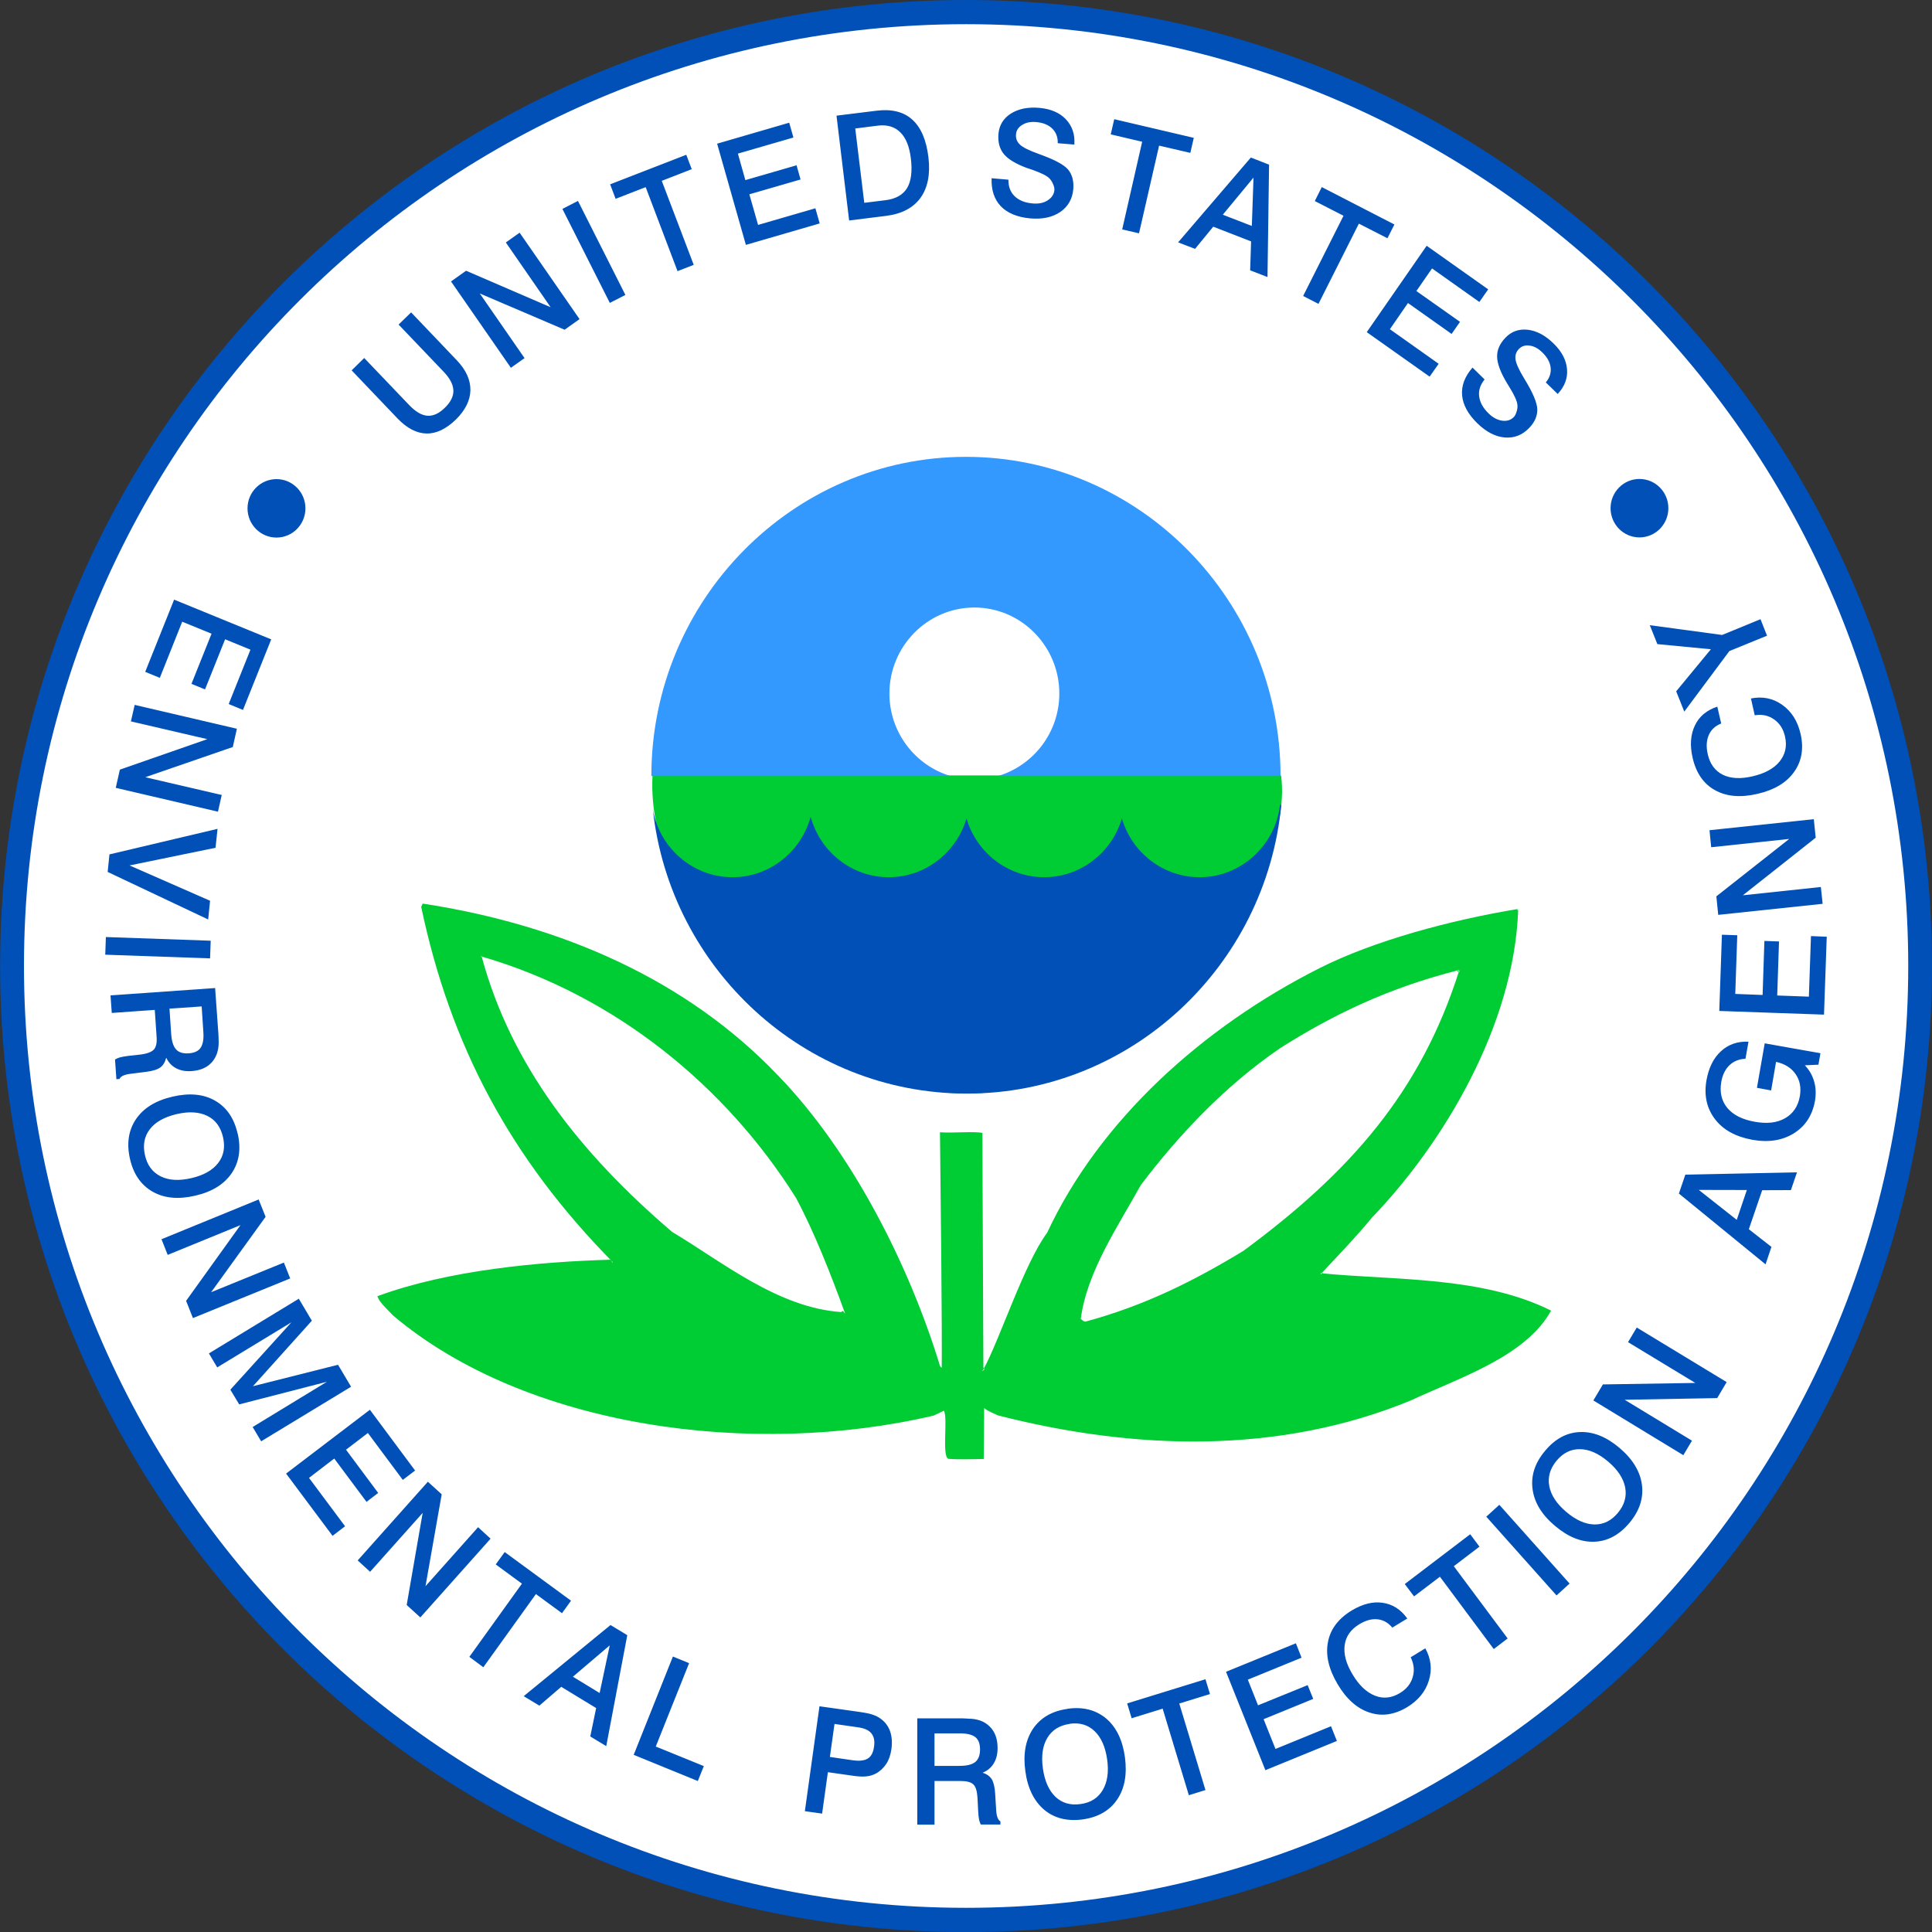
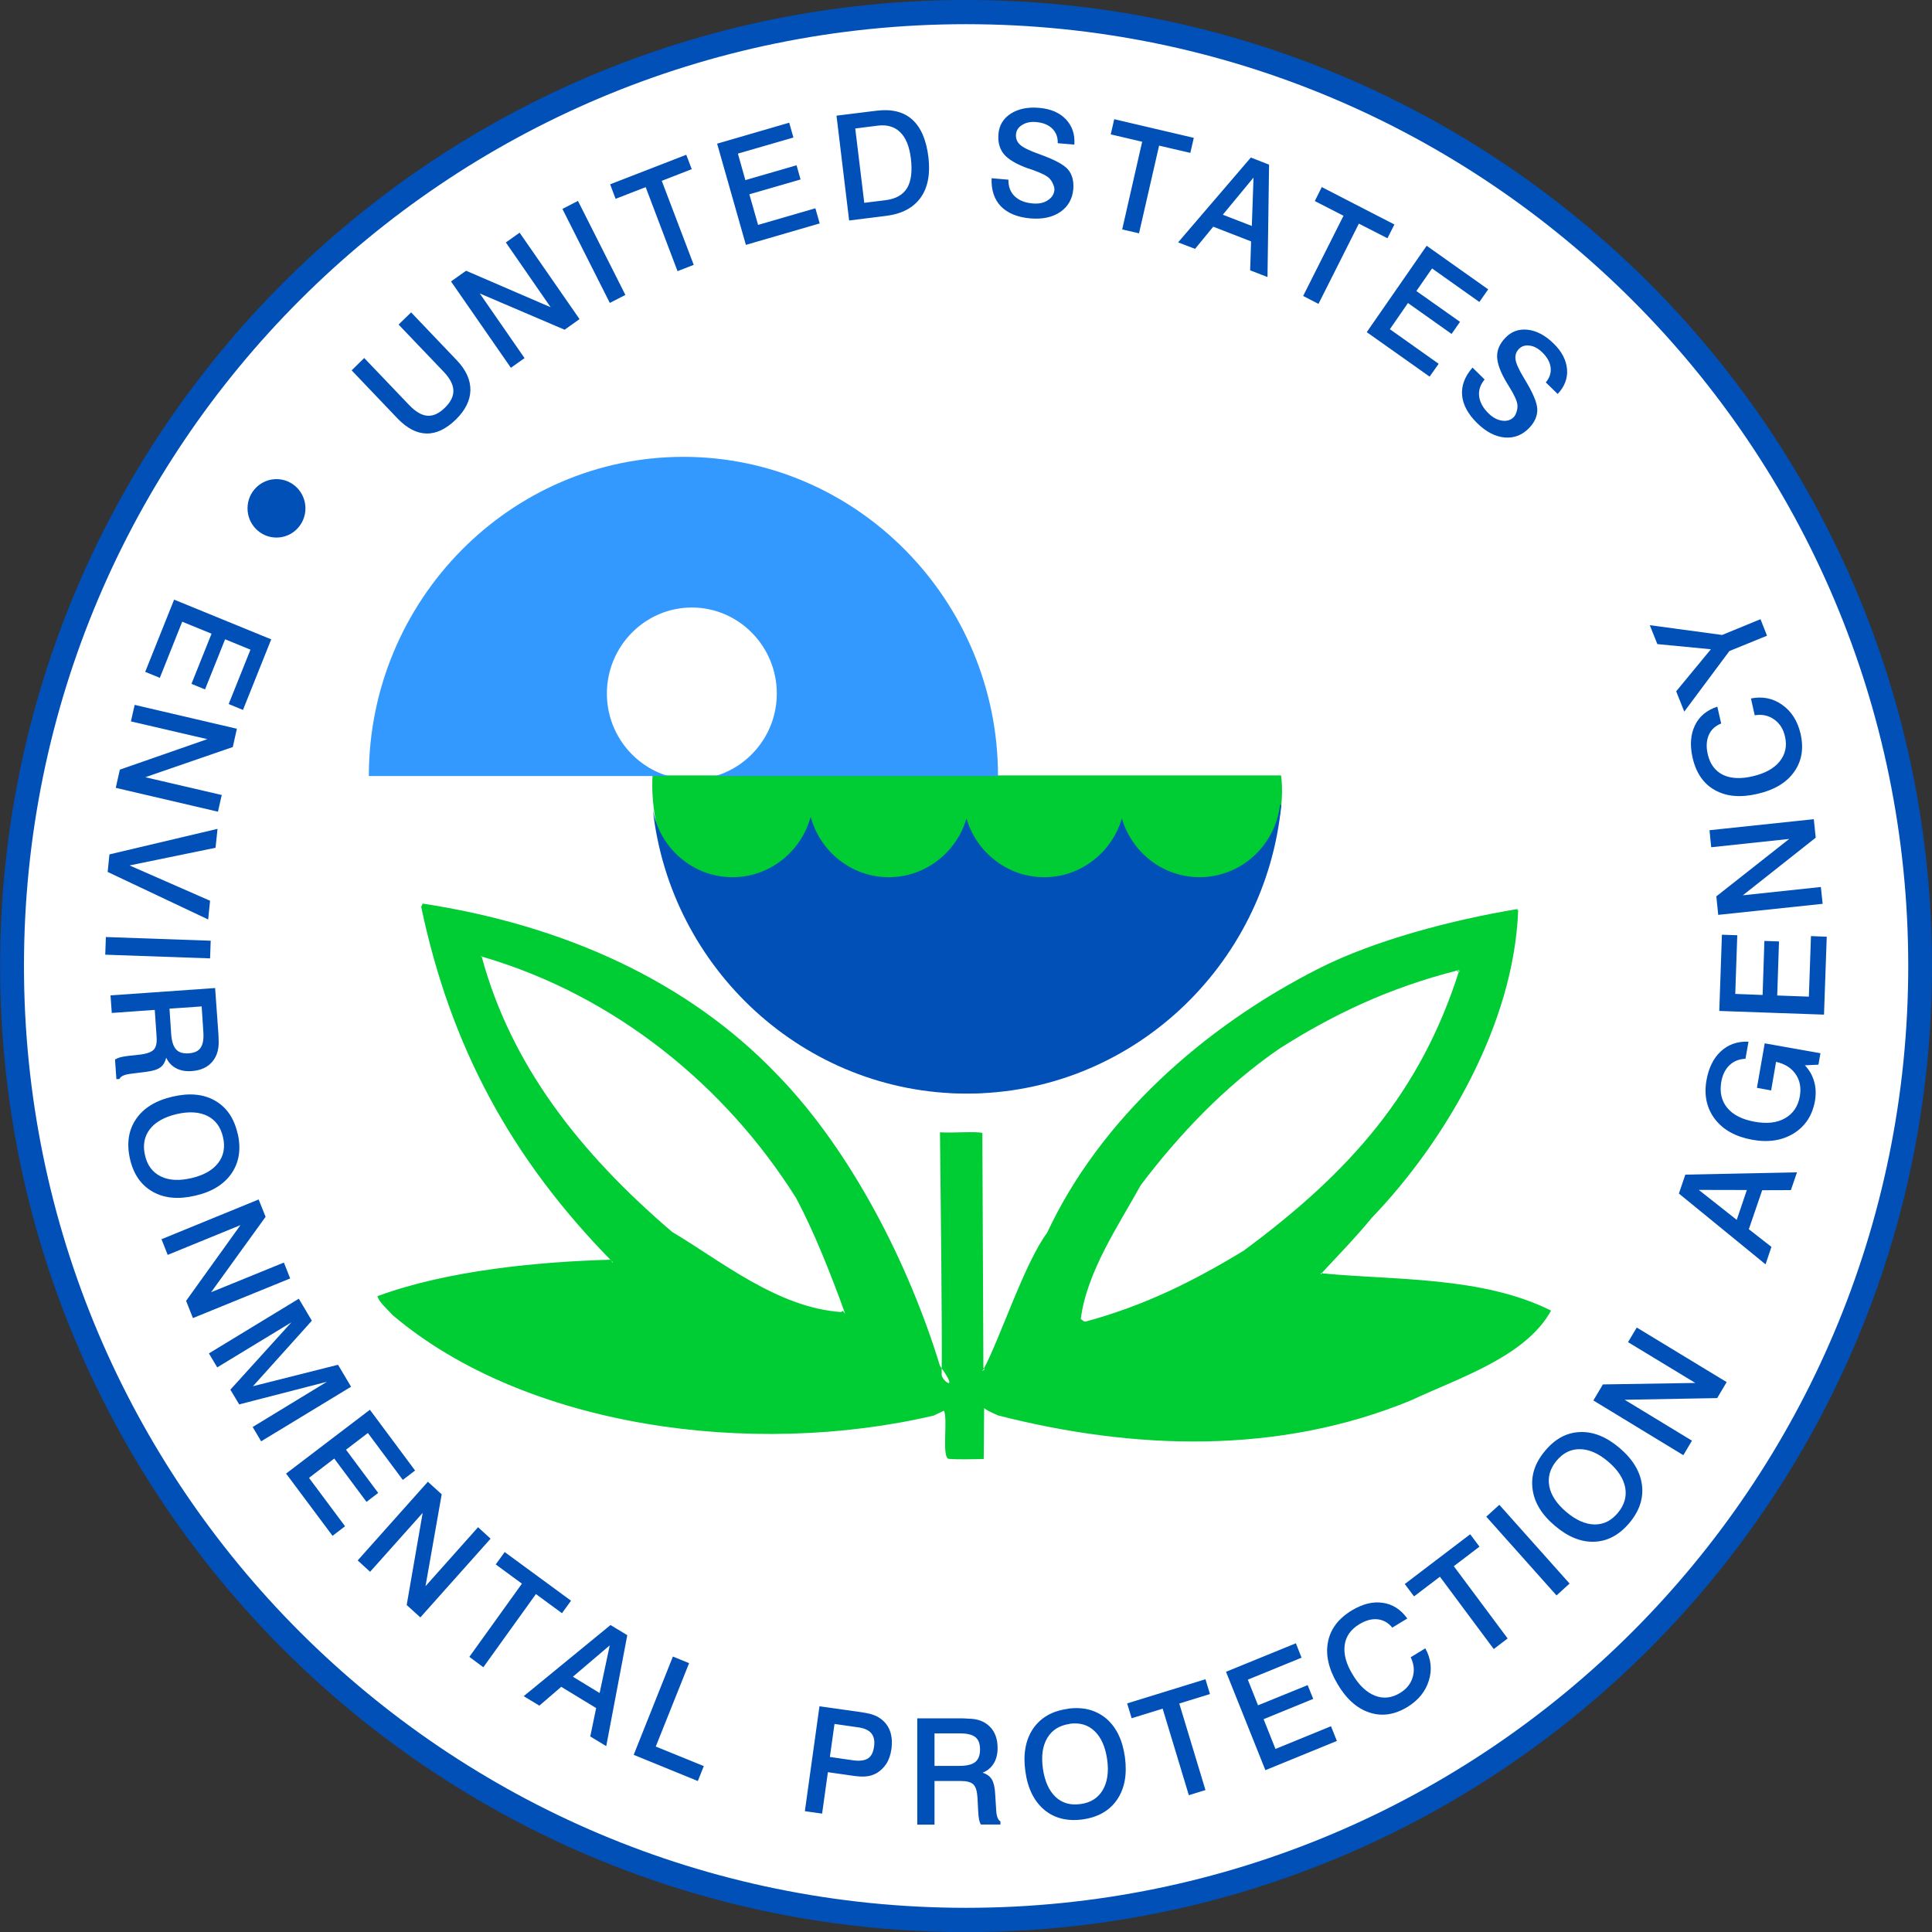
<svg xmlns="http://www.w3.org/2000/svg" height="49" width="49" version="1.1" viewBox="0 0 18.375 18.375">
  <rect x="0" y="0" width="18.375" height="18.375" fill="#333333" stroke="none" />
  <circle d="m 37.574,19.8 c 0,9.816 -7.958,17.774 -17.774,17.774 -9.816,0 -17.774,-7.958 -17.774,-17.774 0,-9.816 7.958,-17.774 17.774,-17.774 9.816,0 17.774,7.958 17.774,17.774 z" fill-rule="evenodd" cx="19.8" cy="19.8" transform="matrix(0.51,0,0,0.51,-0.919,-0.919)" r="17.774" fill="#FFF" />
  <path d="m2.579,6.082-0.268,0.67-0.136-0.056,0.207-0.517-0.241-0.099-0.191,0.477-0.129-0.053,0.191-0.477-0.279-0.114-0.213,0.534-0.139-0.057,0.275-0.687,0.924,0.378zm-0.326,0.849-0.039,0.174-0.832,0.287,0.727,0.169-0.036,0.159-0.972-0.227,0.039-0.173,0.832-0.29-0.727-0.169,0.036-0.157,0.972,0.227zm-0.184,0.952-0.019,0.18-0.818,0.168,0.766,0.336-0.018,0.178-0.956-0.452,0.017-0.167,1.028-0.243zm-0.065,1.064-0.006,0.168-0.997-0.035,0.006-0.168,0.997,0.035zm-0.086,0.625-0.306,0.021,0.016,0.24c0.005,0.069,0.02,0.119,0.047,0.148,0.026,0.029,0.067,0.041,0.121,0.037,0.053-0.004,0.091-0.021,0.112-0.053,0.022-0.032,0.031-0.082,0.026-0.151l-0.016-0.243zm0.128-0.175,0.031,0.433c0.001,0.013,0.002,0.029,0.002,0.044,0,0.005-0.001,0.008,0,0.009,0.006,0.089-0.014,0.16-0.059,0.214-0.045,0.054-0.111,0.084-0.198,0.09-0.056,0.004-0.106-0.005-0.147-0.027-0.042-0.022-0.073-0.056-0.094-0.1-0.011,0.041-0.029,0.073-0.056,0.092-0.027,0.02-0.072,0.034-0.135,0.042l-0.142,0.018h-0.001c-0.062,0.007-0.099,0.023-0.111,0.05l-0.029,0.002-0.013-0.187c0.013-0.008,0.028-0.015,0.045-0.02,0.017-0.005,0.045-0.01,0.084-0.015l0.118-0.013c0.064-0.009,0.105-0.026,0.125-0.05,0.02-0.025,0.028-0.066,0.023-0.121l-0.002-0.032-0.015-0.221-0.409,0.029-0.012-0.167,0.995-0.07zm0.075,1.418c-0.022-0.096-0.071-0.163-0.149-0.202-0.078-0.038-0.175-0.044-0.292-0.017-0.117,0.028-0.202,0.075-0.255,0.144-0.053,0.069-0.068,0.152-0.046,0.247,0.021,0.095,0.071,0.162,0.149,0.201,0.078,0.039,0.175,0.044,0.292,0.017,0.117-0.027,0.202-0.075,0.255-0.144,0.053-0.068,0.068-0.151,0.046-0.246zm0.14-0.033c0.033,0.145,0.014,0.271-0.058,0.377-0.072,0.105-0.188,0.177-0.347,0.213-0.159,0.037-0.293,0.025-0.404-0.038-0.111-0.063-0.183-0.167-0.216-0.313-0.033-0.146-0.014-0.272,0.058-0.378,0.072-0.105,0.187-0.176,0.347-0.213,0.159-0.037,0.294-0.025,0.404,0.038,0.11,0.063,0.182,0.167,0.215,0.314zm0.199,0.626,0.066,0.165-0.518,0.717,0.692-0.282,0.06,0.151-0.925,0.377-0.065-0.164,0.517-0.72-0.692,0.283-0.059-0.149,0.924-0.378zm0.382,0.944,0.124,0.209-0.56,0.623,0.809-0.204,0.124,0.209-0.855,0.519-0.081-0.136,0.706-0.43-0.834,0.215-0.084-0.14,0.581-0.641-0.706,0.429-0.079-0.133,0.855-0.52zm0.676,1.056,0.43,0.578-0.117,0.089-0.332-0.446-0.208,0.159,0.306,0.411-0.111,0.085-0.307-0.412-0.24,0.184,0.343,0.46-0.119,0.091-0.442-0.592,0.797-0.607zm0.552,0.685,0.131,0.119-0.154,0.874,0.5-0.561,0.119,0.109-0.668,0.749-0.13-0.118,0.152-0.876-0.5,0.56-0.118-0.108,0.668-0.749zm0.731,0.669,0.63,0.462-0.086,0.119-0.248-0.182-0.5,0.696-0.133-0.099,0.5-0.696-0.249-0.183,0.086-0.119zm0.998,0.887-0.35,0.298,0.254,0.155,0.096-0.452zm0.007-0.194,0.16,0.097-0.2,1.055-0.152-0.092,0.056-0.27-0.332-0.202-0.208,0.179-0.149-0.09,0.825-0.676zm0.594,0.3,0.154,0.063-0.317,0.793,0.457,0.186-0.057,0.142-0.61-0.249,0.373-0.935zm1.537,0.64-0.044,0.315,0.213,0.031c0.067,0.01,0.116,0.004,0.148-0.016,0.032-0.02,0.052-0.058,0.059-0.114,0.008-0.054-0.001-0.096-0.026-0.126-0.025-0.03-0.067-0.049-0.128-0.057l-0.223-0.032zm-0.144-0.167,0.376,0.053c0.061,0.009,0.106,0.017,0.134,0.028,0.029,0.01,0.054,0.023,0.075,0.039,0.042,0.031,0.071,0.071,0.088,0.119,0.017,0.05,0.021,0.106,0.012,0.17-0.008,0.053-0.023,0.099-0.048,0.138-0.026,0.039-0.058,0.07-0.098,0.092-0.028,0.015-0.059,0.025-0.094,0.028-0.035,0.004-0.082,0.001-0.14-0.008l-0.224-0.032-0.055,0.394-0.164-0.023,0.139-0.998zm1.095,0.257v0.31h0.238c0.069,0,0.119-0.012,0.15-0.037,0.03-0.025,0.045-0.064,0.045-0.119,0-0.054-0.014-0.093-0.044-0.117-0.03-0.024-0.079-0.036-0.147-0.036h-0.241v-0.001zm-0.163-0.142h0.43c0.013,0,0.028,0.001,0.043,0.002,0.005,0,0.008,0.001,0.009,0.001,0.088,0,0.157,0.025,0.206,0.075,0.051,0.05,0.075,0.118,0.075,0.205,0,0.057-0.012,0.106-0.037,0.146-0.025,0.041-0.06,0.07-0.106,0.088,0.041,0.013,0.07,0.034,0.088,0.063,0.017,0.029,0.029,0.075,0.032,0.139l0.009,0.144v0.002c0.003,0.063,0.016,0.101,0.041,0.115v0.03h-0.186c-0.008-0.013-0.013-0.03-0.017-0.047-0.004-0.017-0.007-0.046-0.009-0.086l-0.006-0.12c-0.004-0.065-0.017-0.108-0.04-0.129-0.023-0.022-0.063-0.032-0.118-0.032h-0.251v0.415h-0.164v-1.009zm1.447,0.053c-0.096,0.014-0.166,0.058-0.211,0.133-0.045,0.075-0.059,0.172-0.042,0.292,0.017,0.119,0.057,0.209,0.12,0.269,0.063,0.059,0.142,0.082,0.239,0.068,0.095-0.013,0.165-0.057,0.21-0.133,0.044-0.075,0.059-0.172,0.042-0.291-0.017-0.12-0.057-0.21-0.12-0.27-0.063-0.06-0.142-0.083-0.239-0.069zm-0.02-0.144c0.147-0.021,0.268,0.01,0.367,0.091,0.097,0.082,0.157,0.204,0.18,0.368,0.022,0.163-0.002,0.298-0.073,0.403-0.071,0.106-0.181,0.169-0.327,0.19-0.147,0.02-0.27-0.01-0.367-0.091-0.097-0.082-0.158-0.204-0.18-0.367-0.023-0.163,0.002-0.298,0.073-0.404,0.072-0.105,0.181-0.169,0.328-0.189zm0.568-0.051,0.745-0.23,0.043,0.141-0.292,0.09,0.249,0.823-0.158,0.049-0.249-0.823-0.295,0.091-0.043-0.142zm0.941-0.301,0.664-0.271,0.054,0.137-0.511,0.209,0.097,0.244,0.472-0.192,0.053,0.131-0.472,0.193,0.113,0.283,0.528-0.216,0.056,0.14-0.68,0.278-0.374-0.935zm1.721-0.505-0.14,0.085c-0.039-0.047-0.085-0.073-0.14-0.079-0.055-0.006-0.113,0.01-0.174,0.047-0.082,0.05-0.128,0.116-0.139,0.199-0.011,0.083,0.013,0.176,0.075,0.278,0.061,0.103,0.132,0.17,0.212,0.202,0.08,0.032,0.16,0.023,0.239-0.025,0.063-0.038,0.103-0.088,0.121-0.151,0.019-0.062,0.012-0.125-0.019-0.189l0.139-0.085c0.055,0.1,0.066,0.202,0.034,0.306-0.032,0.104-0.1,0.188-0.204,0.252-0.122,0.074-0.242,0.092-0.36,0.053-0.118-0.038-0.22-0.128-0.304-0.27-0.085-0.143-0.116-0.277-0.092-0.4,0.023-0.123,0.099-0.224,0.226-0.301,0.103-0.062,0.201-0.087,0.295-0.073,0.093,0.013,0.172,0.063,0.234,0.15zm-0.022-0.329,0.623-0.474,0.088,0.118-0.244,0.186,0.512,0.687-0.132,0.101-0.512-0.688-0.246,0.187-0.088-0.117zm0.776-0.641,0.124-0.113,0.668,0.749-0.124,0.113-0.668-0.749zm0.668-0.532c-0.062,0.075-0.085,0.156-0.069,0.241,0.016,0.086,0.07,0.168,0.162,0.246,0.092,0.078,0.181,0.117,0.267,0.119,0.087,0.001,0.161-0.035,0.224-0.111,0.062-0.075,0.085-0.155,0.069-0.241-0.017-0.086-0.07-0.168-0.162-0.246-0.092-0.078-0.181-0.117-0.267-0.118-0.087-0.002-0.161,0.035-0.224,0.11zm-0.11-0.093c0.095-0.115,0.206-0.175,0.332-0.18,0.127-0.005,0.252,0.045,0.377,0.151,0.125,0.106,0.196,0.223,0.213,0.349,0.017,0.127-0.022,0.248-0.117,0.362-0.096,0.115-0.207,0.176-0.333,0.181-0.126,0.006-0.252-0.045-0.377-0.151-0.126-0.106-0.197-0.223-0.213-0.35-0.017-0.126,0.022-0.248,0.118-0.362zm0.46-0.48,0.091-0.153,0.879-0.014-0.64-0.388,0.083-0.139,0.855,0.519-0.09,0.152-0.88,0.016,0.64,0.389-0.082,0.138-0.855-0.52zm1.003-2.003,0.361,0.285,0.096-0.284-0.457-0.001zm-0.189,0.034,0.061-0.179,1.062-0.022-0.058,0.169-0.273,0.001-0.127,0.371,0.215,0.168-0.056,0.166-0.825-0.674zm0.662-1.445-0.029,0.164c-0.06,0.002-0.111,0.022-0.152,0.061-0.04,0.038-0.066,0.091-0.078,0.158-0.017,0.099,0.002,0.182,0.058,0.249,0.055,0.066,0.142,0.11,0.261,0.131,0.116,0.021,0.212,0.01,0.288-0.034,0.076-0.043,0.123-0.113,0.14-0.208,0.014-0.082,0.001-0.152-0.04-0.211-0.041-0.06-0.103-0.098-0.186-0.117l-0.047,0.272-0.135-0.025,0.074-0.423,0.53,0.094-0.019,0.109-0.129,0.006c0.043,0.046,0.072,0.096,0.088,0.154,0.017,0.058,0.019,0.119,0.008,0.185-0.025,0.137-0.091,0.239-0.201,0.308-0.11,0.068-0.242,0.089-0.396,0.061-0.158-0.029-0.276-0.094-0.354-0.196-0.078-0.103-0.106-0.225-0.081-0.369,0.021-0.119,0.067-0.212,0.137-0.276,0.07-0.065,0.157-0.096,0.262-0.092zm-0.278-0.293,0.025-0.723,0.146,0.005-0.019,0.558,0.26,0.01,0.017-0.514,0.139,0.005-0.017,0.514,0.301,0.011,0.02-0.576,0.15,0.006-0.026,0.741-0.996-0.035zm-0.01-0.911-0.018-0.177,0.693-0.546-0.742,0.079-0.016-0.162,0.992-0.105,0.018,0.176-0.693,0.548,0.742-0.079,0.017,0.16-0.992,0.105zm-0.009-1.982,0.037,0.161c-0.057,0.023-0.096,0.059-0.118,0.11-0.022,0.051-0.026,0.112-0.01,0.181,0.021,0.094,0.069,0.159,0.144,0.197,0.075,0.036,0.169,0.041,0.284,0.014,0.116-0.027,0.202-0.074,0.256-0.141,0.054-0.067,0.072-0.146,0.051-0.237-0.016-0.072-0.051-0.126-0.104-0.163-0.053-0.037-0.114-0.051-0.184-0.039l-0.036-0.16c0.11-0.022,0.21-0.002,0.298,0.061,0.088,0.062,0.146,0.154,0.174,0.275,0.032,0.139,0.011,0.261-0.061,0.362-0.073,0.103-0.188,0.172-0.348,0.209-0.161,0.038-0.296,0.026-0.405-0.035-0.109-0.06-0.18-0.164-0.213-0.309-0.027-0.118-0.019-0.221,0.022-0.306,0.041-0.087,0.113-0.146,0.213-0.179zm-0.314,0.048-0.077-0.193,0.33-0.4-0.509-0.049-0.072-0.18,0.688,0.093,0.365-0.15,0.062,0.157-0.358,0.146-0.429,0.576z" fill-rule="evenodd" fill="#0050b8" />
  <ellipse d="m 7.498,11.282 c 0,0.301 -0.242,0.545 -0.54,0.545 -0.298,0 -0.54,-0.244 -0.54,-0.545 0,-0.301 0.242,-0.545 0.54,-0.545 0.298,0 0.54,0.244 0.54,0.545 z" fill-rule="evenodd" cx="6.958" rx="0.54" cy="11.282" transform="matrix(0.51,0,0,0.51,-0.919,-0.919)" ry="0.545" fill="#0050b8" />
-   <ellipse d="m 32.915,11.279 c 0,0.301 -0.241,0.545 -0.539,0.545 -0.298,0 -0.539,-0.244 -0.539,-0.545 0,-0.301 0.241,-0.545 0.539,-0.545 0.298,0 0.539,0.244 0.539,0.545 z" fill-rule="evenodd" cx="32.376" rx="0.539" cy="11.279" transform="matrix(0.51,0,0,0.51,-0.919,-0.919)" ry="0.545" fill="#0050b8" />
  <path d="m6.206,7.375c-0.071,1.294,1.436,3.025,2.989,3.025,1.553,0,3.135-1.931,2.989-3.025h-5.978z" fill-rule="evenodd" fill="#0C3" />
  <path d="m6.209,7.698c0.165,1.516,1.443,2.703,2.986,2.703,1.558,0,2.844-1.208,2.991-2.745h-0.012c-0.045,0.386-0.372,0.687-0.765,0.687-0.349,0-0.645-0.237-0.739-0.559-0.094,0.322-0.39,0.559-0.739,0.559-0.349,0-0.645-0.237-0.739-0.559-0.094,0.322-0.39,0.559-0.739,0.559-0.354,0-0.654-0.244-0.743-0.575-0.089,0.33-0.388,0.575-0.743,0.575-0.379,0-0.696-0.28-0.758-0.645z" fill-rule="evenodd" fill="#0050b8" />
-   <path d="m9.492,7.381h2.687c0-1.672-1.344-3.036-2.992-3.036-1.648,0-2.992,1.364-2.992,3.036h2.847c-0.336-0.099-0.583-0.414-0.583-0.785,0-0.45,0.363-0.818,0.808-0.818,0.445,0,0.808,0.367,0.808,0.818,0,0.371-0.247,0.685-0.584,0.785z" fill-rule="evenodd" fill="#39F" />
-   <rect fill-rule="evenodd" height="0.204" width="0.261" y="13.007" x="8.883" fill="#0C3" />
+   <path d="m9.492,7.381c0-1.672-1.344-3.036-2.992-3.036-1.648,0-2.992,1.364-2.992,3.036h2.847c-0.336-0.099-0.583-0.414-0.583-0.785,0-0.45,0.363-0.818,0.808-0.818,0.445,0,0.808,0.367,0.808,0.818,0,0.371-0.247,0.685-0.584,0.785z" fill-rule="evenodd" fill="#39F" />
  <path d="m3.345,3.522,0.119-0.117,0.429,0.449c0.06,0.062,0.117,0.096,0.172,0.1,0.055,0.004,0.11-0.021,0.166-0.076,0.056-0.054,0.083-0.11,0.081-0.165-0.002-0.056-0.033-0.115-0.092-0.177l-0.429-0.449,0.119-0.116,0.435,0.456c0.087,0.091,0.13,0.186,0.129,0.284-0.002,0.097-0.048,0.19-0.138,0.279-0.093,0.09-0.186,0.135-0.28,0.133-0.094-0.002-0.186-0.05-0.276-0.144l-0.435-0.456zm0.944-0.845,0.144-0.102,0.804,0.347-0.426-0.616,0.131-0.093,0.57,0.822-0.142,0.101-0.807-0.345,0.426,0.615-0.13,0.092-0.57-0.822zm1.06-0.69,0.148-0.076,0.451,0.894-0.148,0.076-0.451-0.894zm0.454-0.234,0.724-0.281,0.052,0.137-0.285,0.111,0.304,0.799-0.154,0.06-0.303-0.799-0.286,0.111-0.052-0.138zm1.019-0.387,0.684-0.199,0.04,0.141-0.528,0.153,0.071,0.252,0.487-0.141,0.038,0.135-0.487,0.141,0.083,0.291,0.545-0.158,0.041,0.144-0.702,0.204-0.274-0.964zm1.312-0.145,0.086,0.708,0.202-0.025c0.097-0.012,0.166-0.051,0.205-0.115,0.039-0.065,0.051-0.16,0.036-0.283-0.014-0.113-0.047-0.196-0.101-0.248-0.053-0.053-0.125-0.074-0.214-0.063l-0.213,0.027zm-0.178-0.121,0.38-0.047c0.144-0.018,0.258,0.01,0.34,0.084,0.082,0.073,0.134,0.193,0.154,0.357,0.019,0.161-0.005,0.289-0.074,0.386-0.069,0.096-0.178,0.154-0.327,0.173l-0.353,0.044-0.12-0.996zm2.261,0.275-0.157-0.013c0.002-0.057-0.016-0.103-0.052-0.139-0.036-0.035-0.086-0.056-0.151-0.062-0.054-0.005-0.099,0.004-0.135,0.027-0.037,0.022-0.056,0.053-0.059,0.09-0.003,0.038,0.009,0.071,0.037,0.097,0.028,0.027,0.089,0.057,0.182,0.09,0.142,0.051,0.234,0.099,0.275,0.146,0.04,0.047,0.057,0.11,0.051,0.187-0.008,0.094-0.05,0.167-0.124,0.218-0.075,0.051-0.17,0.071-0.286,0.061-0.122-0.011-0.216-0.05-0.279-0.115-0.063-0.066-0.092-0.155-0.088-0.267l0.16,0.014c-0.001,0.065,0.018,0.117,0.059,0.157,0.04,0.039,0.098,0.063,0.173,0.069,0.057,0.005,0.104-0.005,0.142-0.03,0.038-0.025,0.059-0.056,0.063-0.096,0.002-0.016-0.002-0.034-0.011-0.055-0.009-0.021-0.019-0.039-0.034-0.055-0.024-0.027-0.08-0.054-0.167-0.085-0.019-0.007-0.033-0.011-0.043-0.014-0.108-0.039-0.183-0.084-0.224-0.133-0.042-0.05-0.059-0.114-0.053-0.192,0.007-0.083,0.046-0.148,0.117-0.194,0.072-0.046,0.163-0.065,0.274-0.055,0.108,0.01,0.191,0.046,0.251,0.109,0.059,0.063,0.087,0.142,0.08,0.239zm0.382-0.241,0.755,0.177-0.033,0.143-0.297-0.069-0.191,0.834-0.16-0.037,0.19-0.834-0.299-0.07,0.033-0.143zm1.323,0.555-0.292,0.353,0.276,0.107,0.016-0.459zm-0.026-0.191,0.174,0.068-0.015,1.069-0.165-0.064,0.009-0.275-0.36-0.14-0.173,0.211-0.161-0.062,0.692-0.807zm0.675,0.281,0.691,0.356-0.066,0.131-0.272-0.139-0.384,0.763-0.146-0.075,0.384-0.763-0.273-0.14,0.066-0.132zm1,0.56,0.583,0.413-0.084,0.12-0.45-0.319-0.149,0.215,0.415,0.293-0.08,0.115-0.415-0.294-0.172,0.249,0.464,0.329-0.086,0.122-0.598-0.423,0.57-0.822zm1.244,1.408-0.113-0.11c0.036-0.043,0.052-0.09,0.046-0.141-0.006-0.051-0.032-0.098-0.079-0.144-0.039-0.038-0.079-0.06-0.121-0.065-0.042-0.006-0.076,0.005-0.102,0.032-0.027,0.028-0.037,0.061-0.032,0.099,0.005,0.039,0.033,0.101,0.085,0.186,0.08,0.13,0.12,0.226,0.122,0.288,0.002,0.062-0.023,0.122-0.077,0.178-0.065,0.068-0.142,0.098-0.232,0.091-0.09-0.008-0.177-0.053-0.261-0.135-0.089-0.087-0.137-0.176-0.145-0.266-0.008-0.091,0.025-0.179,0.099-0.264l0.115,0.113c-0.041,0.05-0.059,0.103-0.052,0.16,0.007,0.057,0.037,0.112,0.091,0.164,0.041,0.04,0.084,0.062,0.129,0.068,0.045,0.006,0.082-0.006,0.11-0.035,0.011-0.011,0.019-0.028,0.026-0.05,0.007-0.021,0.01-0.043,0.008-0.064-0.002-0.035-0.028-0.093-0.077-0.172-0.011-0.017-0.018-0.03-0.024-0.039-0.059-0.099-0.09-0.181-0.092-0.246-0.002-0.065,0.024-0.126,0.079-0.183,0.057-0.06,0.128-0.085,0.212-0.076,0.085,0.01,0.167,0.053,0.247,0.132,0.078,0.076,0.12,0.158,0.127,0.244,0.007,0.086-0.023,0.165-0.09,0.236z" fill-rule="evenodd" fill="#0050b8" />
  <path d="m14.44,8.646c0.023,0.002-0.034-0.002-0.001,0.011-0.039,1.088-0.702,2.208-1.391,2.924-0.165,0.201-0.341,0.379-0.479,0.529-0.003,0.032-0.021-0.023,0.011,0.001,0.674,0.066,1.518,0.026,2.172,0.354-0.241,0.439-0.879,0.641-1.333,0.854-1.261,0.52-2.639,0.472-3.926,0.143,0,0-0.122-0.051-0.133-0.072l-0.004,0.486c-0.127,0.003-0.242,0.006-0.334-0.001-0.068-0.015-0.004-0.392-0.045-0.458l-0.096,0.046c-1.724,0.405-3.878,0.116-5.142-0.951-0.075-0.079-0.128-0.125-0.148-0.179,0.002-0.021,0,0,0.012-0.01,0.664-0.242,1.522-0.323,2.203-0.342,0.011,0.001,0.02,0.044,0.021,0.022-0.971-0.985-1.544-2.059-1.821-3.378l0.014-0.031c1.343,0.205,2.522,0.737,3.374,1.629,0.704,0.723,1.253,1.807,1.546,2.768,0.187,0.256,0.023,0.15,0.016,0.086,0.007-0.38-0.012-1.916-0.016-2.308,0.126,0.009,0.324-0.011,0.403,0.006l0.01,2.233c0.033,0.023-0.037,0.04-0.002,0.021,0.161-0.297,0.39-1.011,0.608-1.304,0.498-1.068,1.477-1.955,2.591-2.517,0.517-0.261,1.245-0.457,1.888-0.563zm-0.564,0.592c-0.366,1.15-1.035,1.91-2.049,2.658-0.472,0.287-0.939,0.521-1.504,0.674-0.023-0.002-0.022-0.012-0.044-0.025,0.058-0.451,0.357-0.886,0.571-1.274,0.359-0.474,0.799-0.942,1.322-1.3,0.497-0.316,1.035-0.577,1.705-0.745,0.019,0.054-0.056-0.025-0.001,0.011zm-9.283-0.137c1.261,0.369,2.311,1.231,2.977,2.291,0.171,0.318,0.334,0.731,0.467,1.099-0.001,0.011-0.02-0.043-0.034-0.012-0.607-0.04-1.148-0.488-1.61-0.762-0.885-0.756-1.534-1.593-1.811-2.616,0.002-0.021-0.023-0.002,0.012,0.001z" fill-rule="evenodd" fill="#0C3" />
  <path fill="#0050b8" d="M9.188,0c2.536,0,4.833,1.029,6.496,2.691,1.662,1.663,2.691,3.96,2.691,6.497,0,2.537-1.029,4.834-2.691,6.497-1.663,1.662-3.96,2.691-6.496,2.691-2.536,0-4.833-1.029-6.496-2.691-1.663-1.663-2.691-3.96-2.691-6.497,0-2.537,1.029-4.834,2.691-6.497,1.663-1.662,3.96-2.691,6.496-2.691zm6.336,2.854c-1.622-1.621-3.862-2.624-6.336-2.624-2.474,0-4.715,1.003-6.336,2.624-1.621,1.621-2.624,3.86-2.624,6.333,0,2.473,1.003,4.713,2.624,6.334,1.622,1.621,3.861,2.624,6.336,2.624,2.474,0,4.714-1.003,6.336-2.624,1.621-1.621,2.625-3.86,2.625-6.334,0-2.473-1.003-4.713-2.625-6.333z" />
</svg>